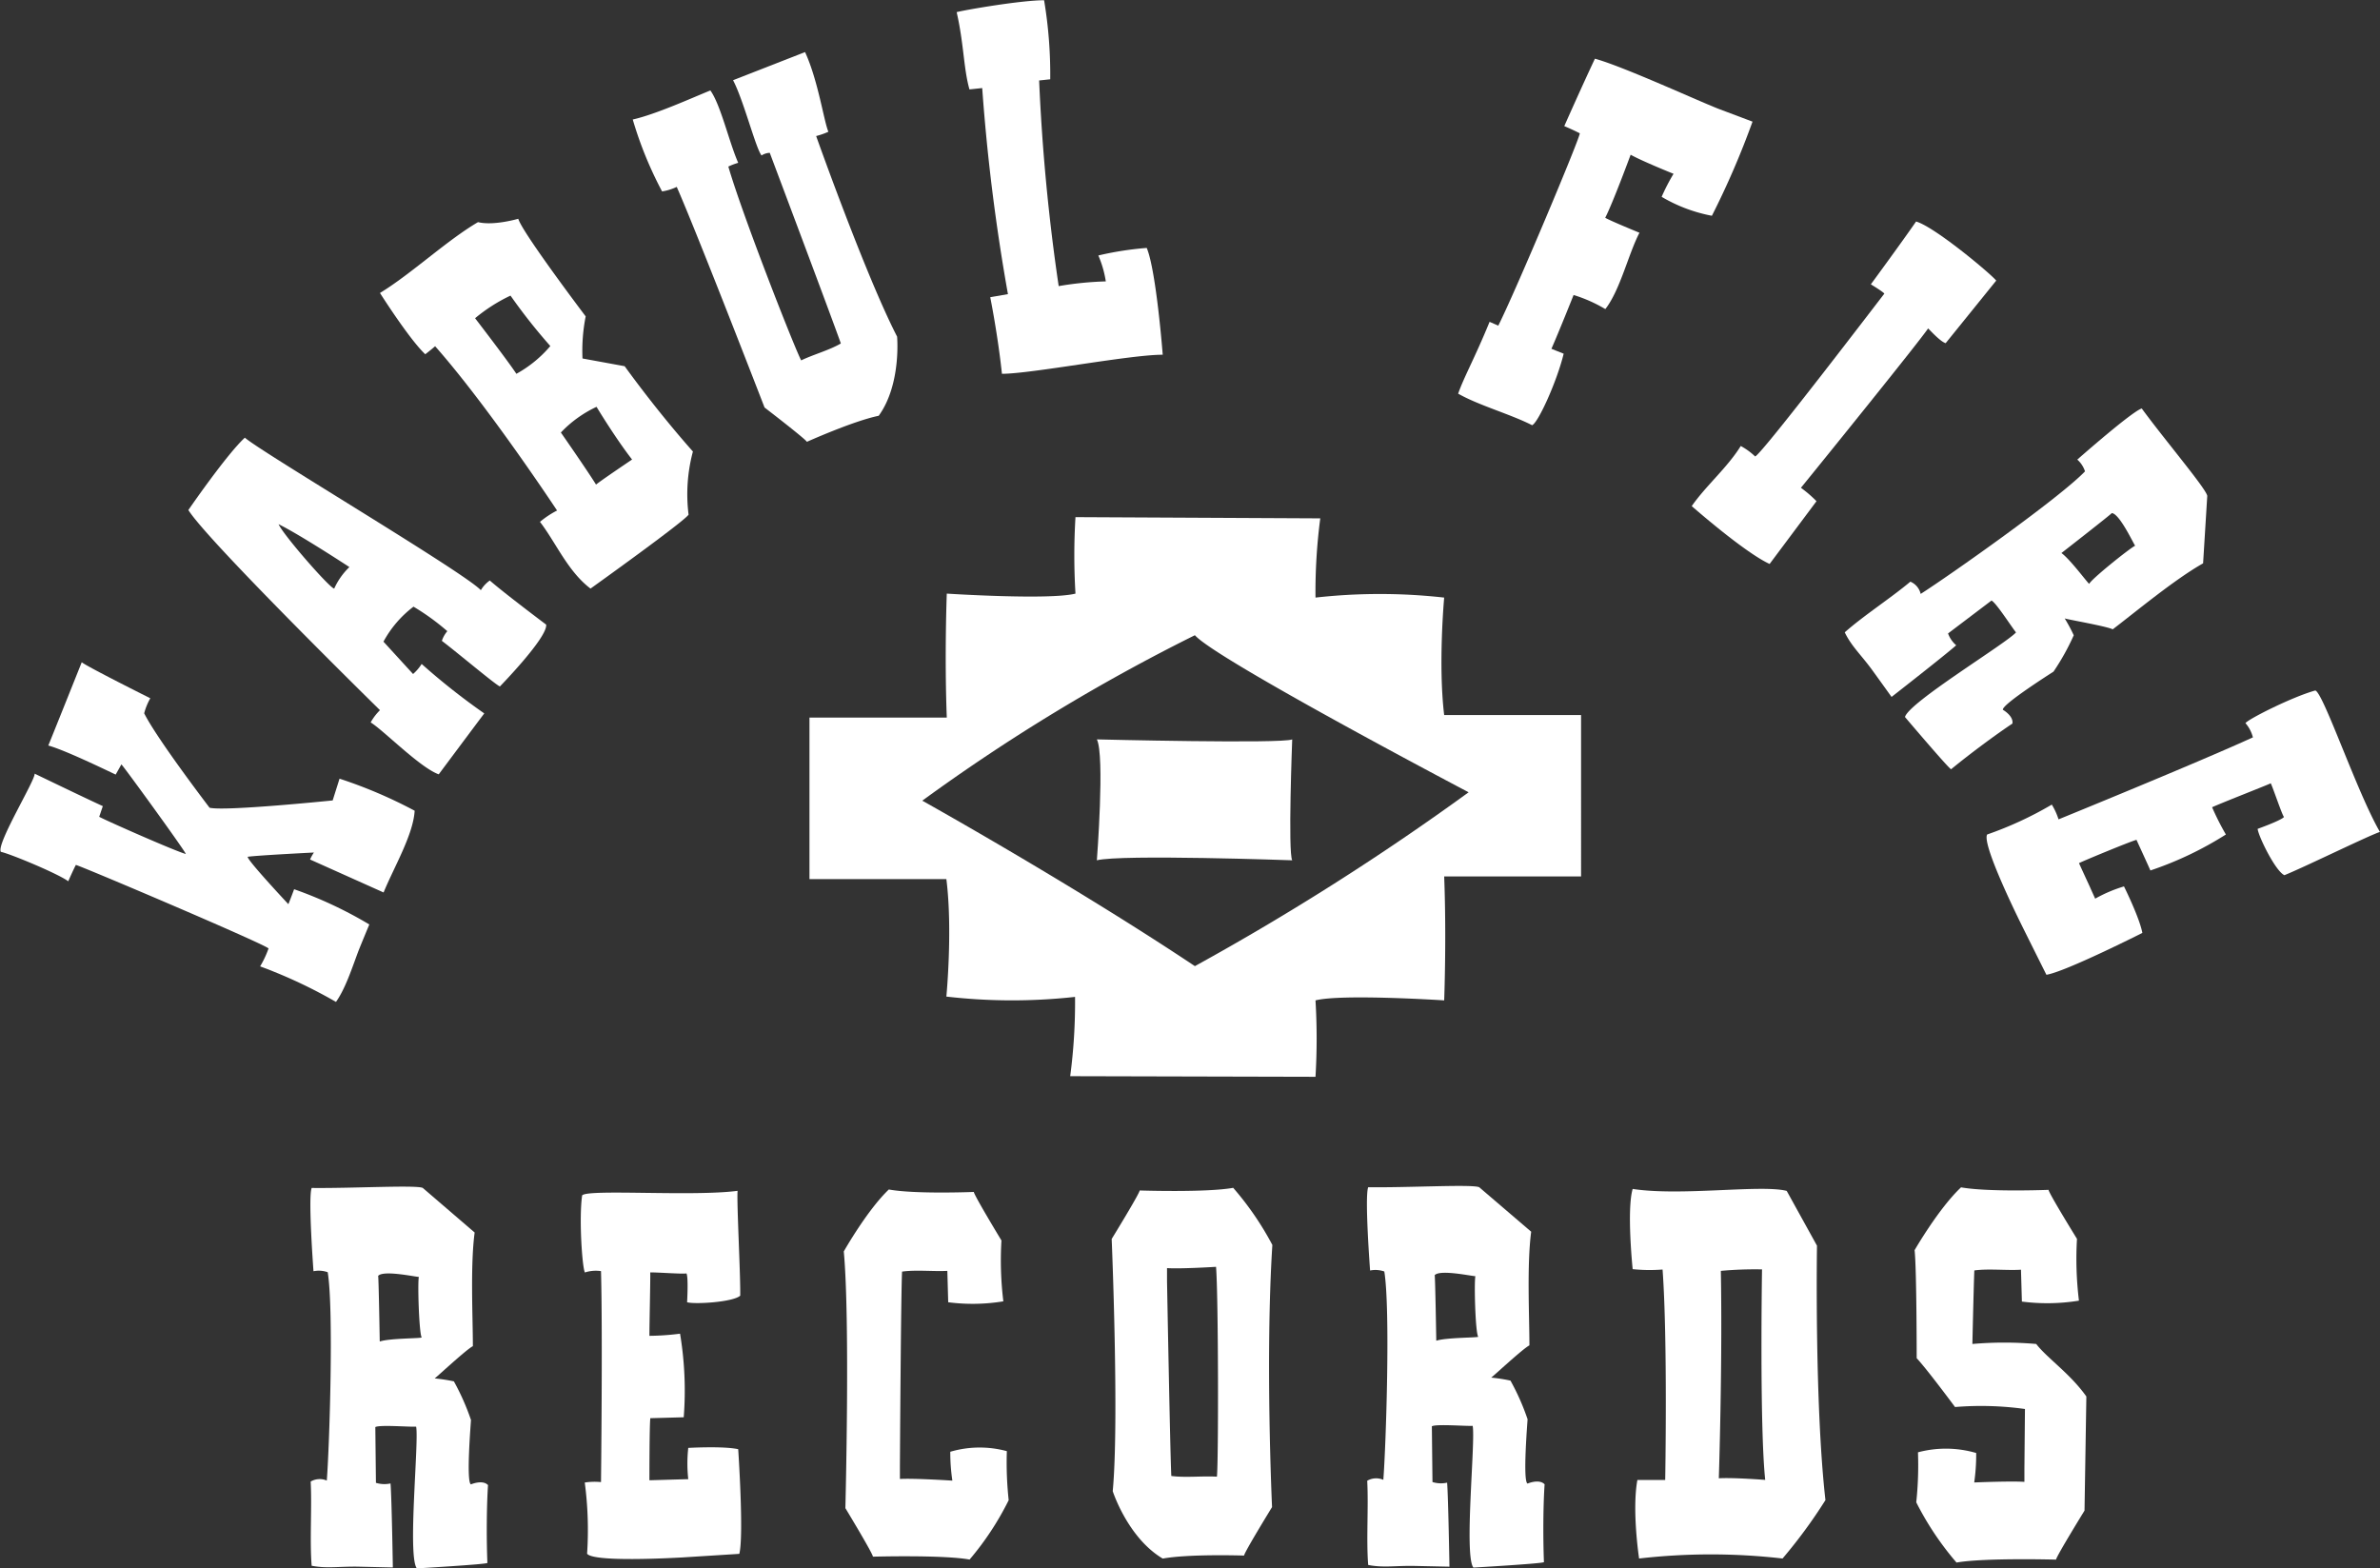
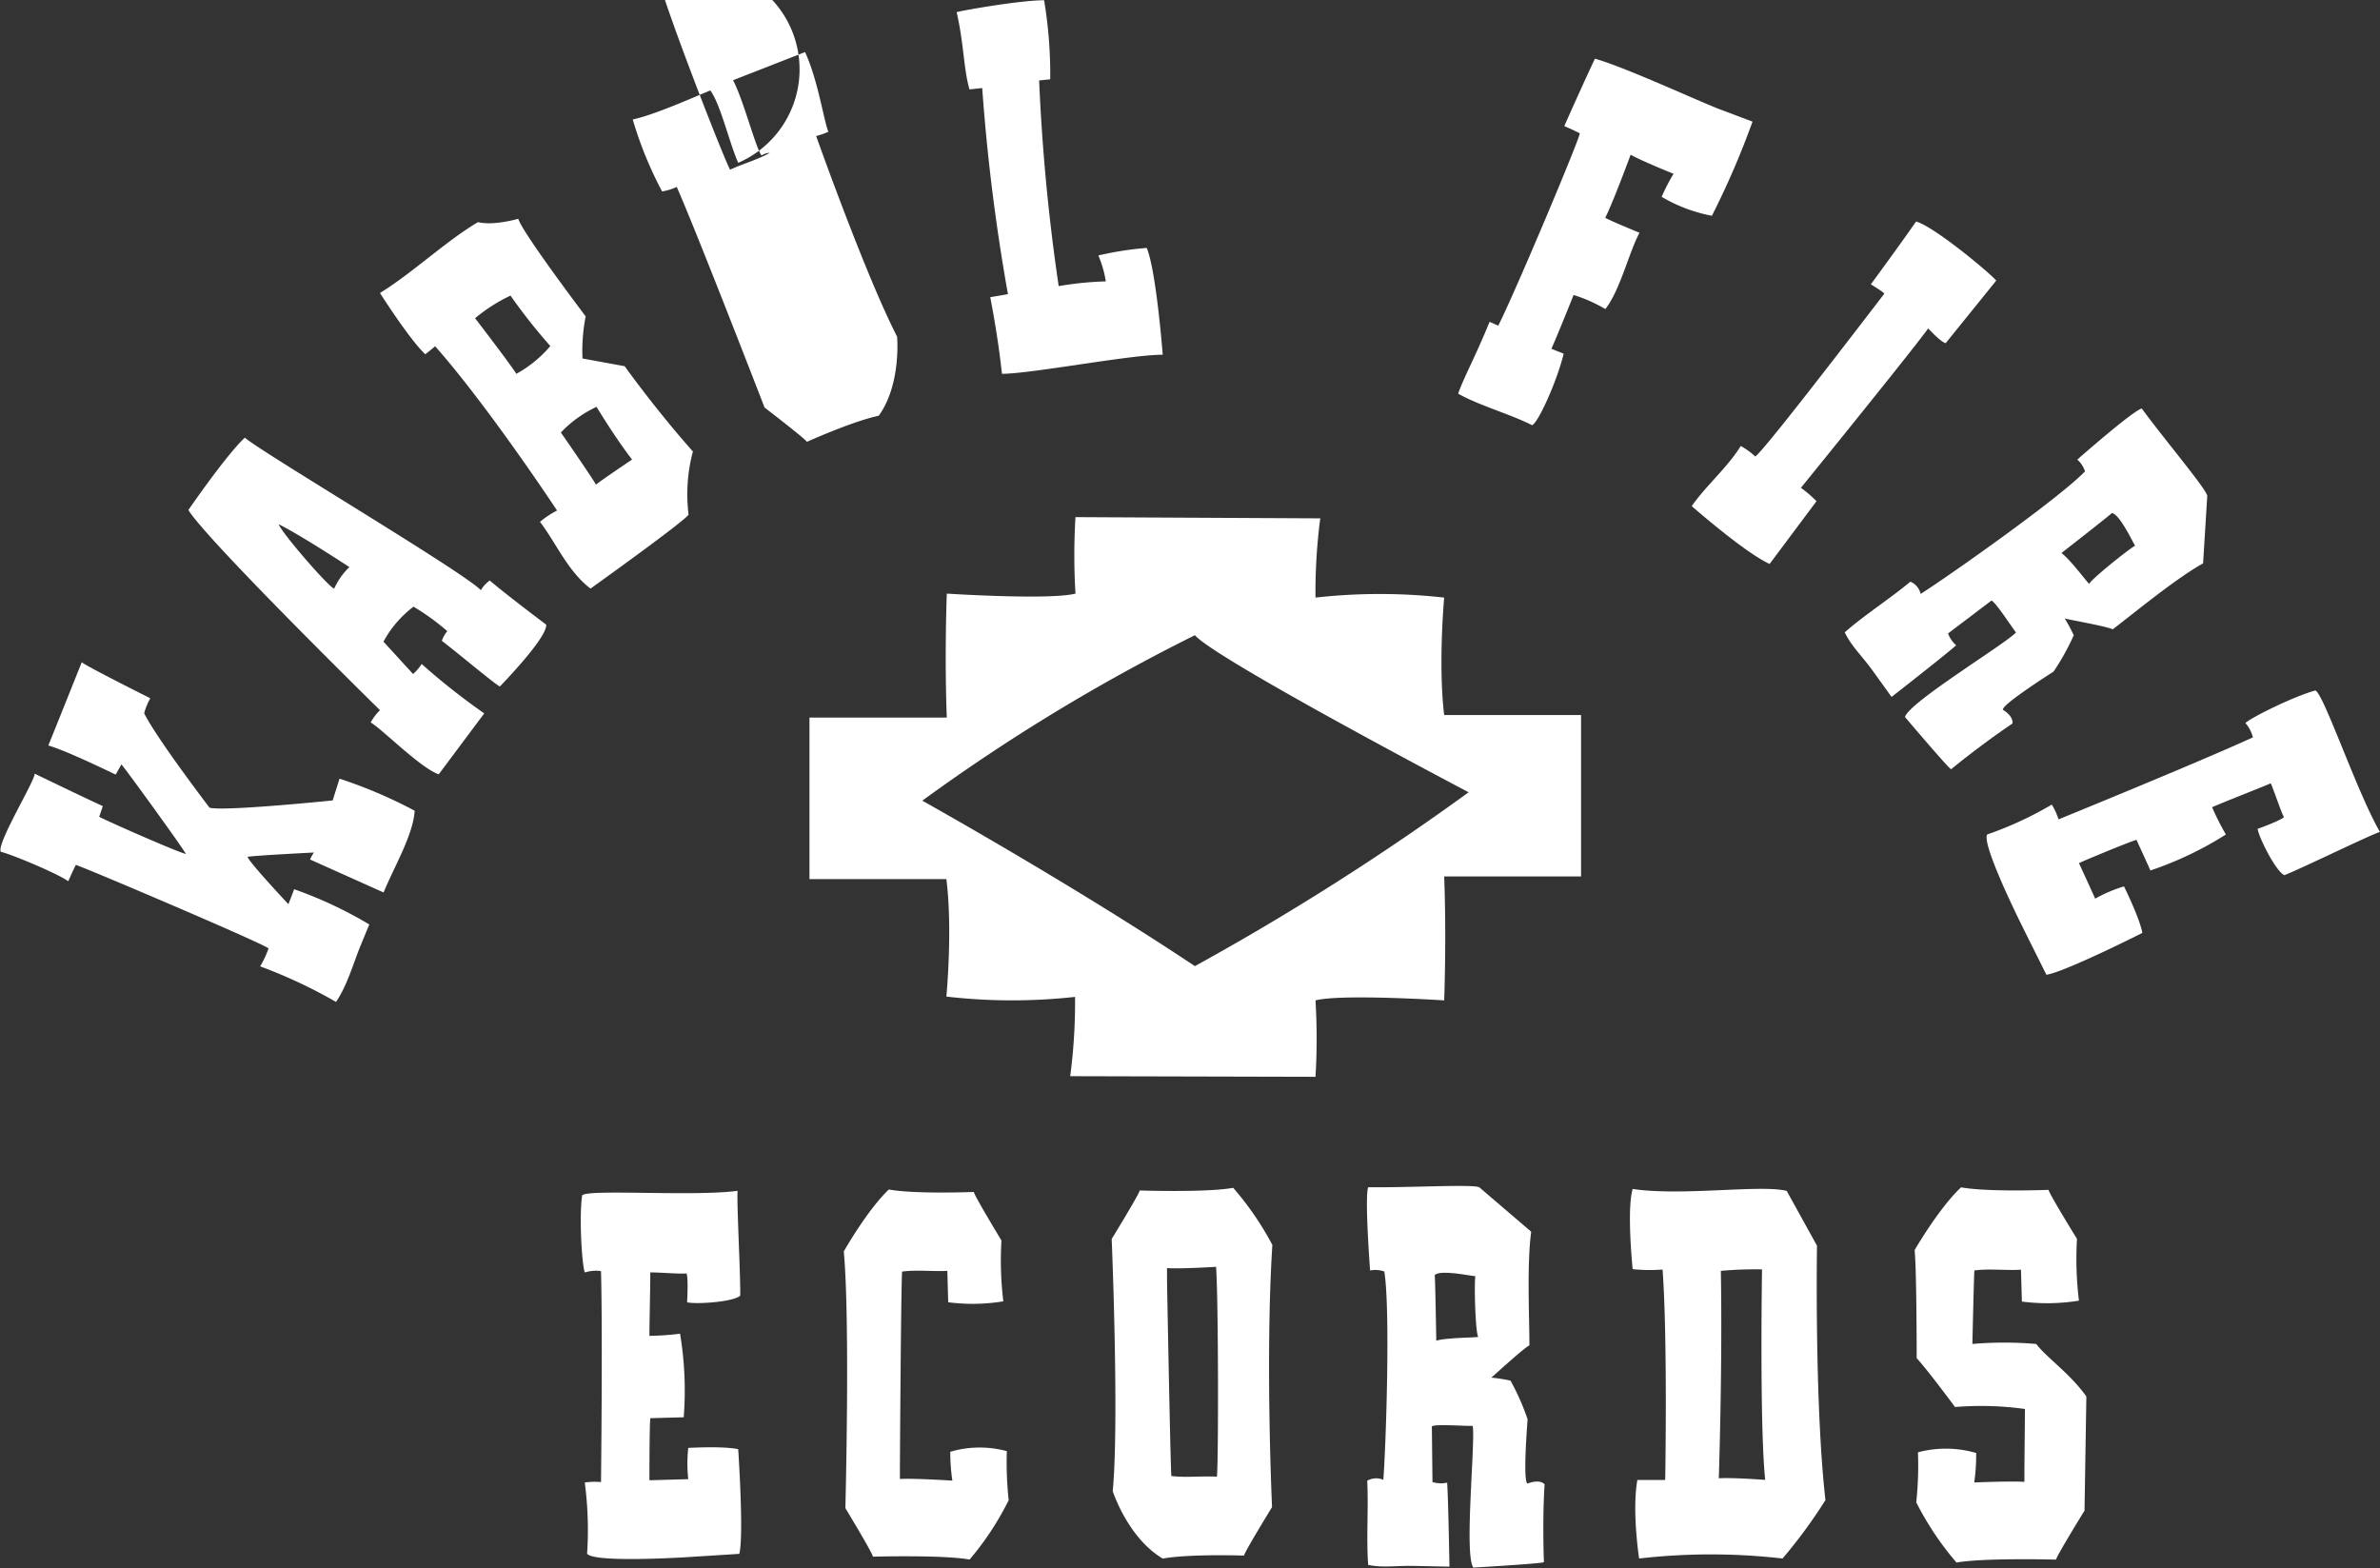
<svg xmlns="http://www.w3.org/2000/svg" id="Ebene_1" data-name="Ebene 1" viewBox="0 0 388.4 255.92">
  <rect x="0" y="0" width="388.4" height="255.92" fill="#333333" stroke="none" />
  <defs>
    <style>.cls-1{fill:#fff;}</style>
  </defs>
-   <path class="cls-1" d="M179,120.66c1.32,2.57,0,19.73,0,19.73,3.91-1,31.88,0,31.88,0-.71-1.27,0-19.73,0-19.73C209.21,121.4,179,120.66,179,120.66Z" />
  <path class="cls-1" d="M195,157.66c-20.1-13.4-44.49-27-44.49-27a307.75,307.75,0,0,1,44.49-27c3.4,3.93,44.67,25.63,44.67,25.63A423.57,423.57,0,0,1,195,157.66Zm19.68,18.06a104.07,104.07,0,0,0,0-12.47c4.27-1.09,21,0,21,0s.39-10.09,0-20.23l22.34,0V116.69l-22.34,0c-1-8.28,0-19.17,0-19.17a94.18,94.18,0,0,0-21,0,92.48,92.48,0,0,1,.78-12.93l-39.95-.2a104.29,104.29,0,0,0,0,12.48c-4.27,1.08-21,0-21,0s-.39,10.09,0,20.23H132.1v26.36l22.34,0c1.05,8.28,0,19.17,0,19.17a93.55,93.55,0,0,0,21,.05,91.65,91.65,0,0,1-.79,12.94Z" />
  <path class="cls-1" d="M163.51,61c4.78,0,21-3.14,26.24-3.11,0,0-1.05-13.7-2.61-17.43a52.26,52.26,0,0,0-7.9,1.23,17,17,0,0,1,1.22,4.23,54,54,0,0,0-7.69.77,323.41,323.41,0,0,1-3.19-33.56l1.81-.19a73.47,73.47,0,0,0-1-12.9c-3.72,0-12.69,1.54-14.27,1.94,1.19,5.19,1.12,9.2,2.09,12.61l2.08-.22A321.23,321.23,0,0,0,164.49,48l-2.89.5S162.83,54.58,163.51,61Z" />
  <path class="cls-1" d="M349.52,66.66C347.92,67.13,339,75,339,75a4.35,4.35,0,0,1,1.26,1.92c-4.19,4.37-22.12,17-26.82,20a2.86,2.86,0,0,0-1.68-2c-3.22,2.7-7.67,5.57-10.71,8.27,1.07,2.22,2.56,3.56,4.37,6,1.68,2.32,3.27,4.54,3.27,4.54s8.78-6.85,10.55-8.43a4.58,4.58,0,0,1-1.33-1.93S325,98,325,98c.77.37,3.29,4.34,4,5.2-1.63,1.83-17.5,11.42-18.12,13.81,0,0,7.2,8.49,7.53,8.52,3.13-2.57,7.32-5.67,10-7.45.22-1.25-1.55-2.25-1.55-2.25-.24-.84,8.06-6.09,8.26-6.23a38.14,38.14,0,0,0,3.3-5.93,26.27,26.27,0,0,0-1.48-2.76c0,.1,6.89,1.28,7.84,1.79,3.71-2.82,10.07-8.13,14.75-10.77l.68-11C360.08,79.81,353.36,71.9,349.52,66.66ZM336.41,90.25s8.06-6.28,8.22-6.52c1.27.09,3.54,5,3.81,5.32-1,.51-7.27,5.55-7.49,6.23C340.78,95.26,337.82,91.24,336.41,90.25Z" />
-   <path class="cls-1" d="M120.47,26.57c-1.49-3.38-2.84-9.42-4.54-11.81-2.84,1.14-8.89,3.9-12.67,4.74a62.17,62.17,0,0,0,4.79,11.74,8.8,8.8,0,0,0,2.39-.74c3.3,7.48,14.33,36,14.33,36s6.63,5.09,6.91,5.6c0,0,7.62-3.42,11.72-4.25,3.71-5.13,3-12.92,3-12.92-5.15-10-13.21-32.73-13.21-32.73a12,12,0,0,0,2-.7c-.73-1.67-1.67-8.35-3.81-13l-11.75,4.59c1.73,3.29,3.69,11.08,4.65,12.28a2.6,2.6,0,0,1,1.34-.43S136,52.53,137.22,56.05c-1.87,1.1-4.52,1.81-6.47,2.76-1.05-1.93-9.59-23.68-11.89-31.63A10.71,10.71,0,0,1,120.47,26.57Z" />
+   <path class="cls-1" d="M120.47,26.57c-1.49-3.38-2.84-9.42-4.54-11.81-2.84,1.14-8.89,3.9-12.67,4.74a62.17,62.17,0,0,0,4.79,11.74,8.8,8.8,0,0,0,2.39-.74c3.3,7.48,14.33,36,14.33,36s6.63,5.09,6.91,5.6c0,0,7.62-3.42,11.72-4.25,3.71-5.13,3-12.92,3-12.92-5.15-10-13.21-32.73-13.21-32.73a12,12,0,0,0,2-.7c-.73-1.67-1.67-8.35-3.81-13l-11.75,4.59c1.73,3.29,3.69,11.08,4.65,12.28a2.6,2.6,0,0,1,1.34-.43c-1.87,1.1-4.52,1.81-6.47,2.76-1.05-1.93-9.59-23.68-11.89-31.63A10.71,10.71,0,0,1,120.47,26.57Z" />
  <path class="cls-1" d="M207.64,203.16a49.36,49.36,0,0,0-6.39-9.32c-4.38.79-15.26.43-15.26.43-.07.59-4.57,7.91-4.57,7.91s1.24,29.81.17,41.16c0,0,2.44,7.6,8.16,11,4.38-.79,13.27-.49,13.27-.49.07-.59,4.57-7.91,4.57-7.91S206.46,221.64,207.64,203.16Zm-9,37.82c-2.3-.15-5.21.19-7.49-.12-.19-3.79-.7-31.82-.7-31.82l0-2.1c2.3.15,8-.21,8-.21C198.84,211.56,198.86,238.76,198.59,241Z" />
-   <path class="cls-1" d="M50.86,193.86c-.6,1.58.3,13.59.3,13.59a4.29,4.29,0,0,1,2.32.16c1,6.07.29,28.34-.15,34a2.92,2.92,0,0,0-2.63.16c.22,4.26-.17,9.62.16,13.74,2.45.48,4.44.1,7.57.15l5.68.13s-.18-11.3-.38-13.71a4.74,4.74,0,0,1-2.38-.1s-.1-9.1-.1-9.1c.76-.4,5.52,0,6.66-.07.49,2.43-1.44,21.17.12,23.13,0,0,11.29-.65,11.51-.89-.17-4.11-.12-9.41.1-12.7-.89-.94-2.78-.12-2.78-.12-.83-.32,0-10.25,0-10.51a38.57,38.57,0,0,0-2.79-6.3,27.47,27.47,0,0,0-3.14-.48c.1,0,5.26-4.81,6.24-5.26,0-4.74-.43-13.14.29-18.55L69,193.86C68,193.34,57.45,193.94,50.86,193.86Zm11.11,25s-.17-10.38-.26-10.65c.85-1,6.24.2,6.64.16-.22,1.15.05,9.29.47,9.88C68.7,218.43,63.63,218.37,62,218.91Z" />
  <path class="cls-1" d="M223.28,193.74c-.6,1.58.31,13.59.31,13.59a4.4,4.4,0,0,1,2.32.16c1,6.07.28,28.34-.16,34a2.91,2.91,0,0,0-2.63.15c.23,4.26-.17,9.62.16,13.74,2.45.49,4.45.1,7.57.16l5.69.12s-.19-11.3-.38-13.71a4.65,4.65,0,0,1-2.39-.1s-.1-9.1-.1-9.1c.76-.4,5.52,0,6.66-.07.49,2.44-1.44,21.17.12,23.13,0,0,11.29-.65,11.51-.89-.16-4.11-.12-9.4.11-12.7-.89-.94-2.78-.12-2.78-.12-.83-.31,0-10.25,0-10.5a38.19,38.19,0,0,0-2.79-6.3,26,26,0,0,0-3.15-.49c.1,0,5.26-4.81,6.24-5.26,0-4.73-.43-13.14.29-18.55l-8.47-7.25C240.4,193.22,229.88,193.83,223.28,193.74Zm11.11,25s-.17-10.38-.26-10.64c.85-1,6.24.2,6.64.15-.22,1.15,0,9.29.47,9.89C241.12,218.31,236.06,218.25,234.39,218.79Z" />
  <path class="cls-1" d="M88.12,85.16c2.6,3.38,4.54,8.08,8.25,10.89,0,0,15.38-11,16-12.07a26.9,26.9,0,0,1,.71-10.3s-5.26-5.81-11.14-13.92L95.06,58.5a28.79,28.79,0,0,1,.52-6.87s-10.37-13.7-11-15.93c0,0-4,1.18-6.57.55-5.12,3-10.92,8.47-16,11.56,0,0,4.75,7.51,7.39,10,0,0,.91-.69,1.61-1.31,8.69,9.83,19.9,26.81,19.9,26.81A15,15,0,0,0,88.12,85.16ZM77.53,51.93a27.08,27.08,0,0,1,5.78-3.69,93.2,93.2,0,0,0,6.5,8.23A19.74,19.74,0,0,1,84.27,61C82.83,58.81,77.53,51.93,77.53,51.93Zm14,18.65a19.28,19.28,0,0,1,5.82-4.19s3.06,5.08,5.8,8.6c0,0-5.27,3.55-5.88,4.09C95.83,76.75,91.53,70.58,91.53,70.58Z" />
  <path class="cls-1" d="M71.6,126.36s4.86-6.52,7.43-9.94a109.25,109.25,0,0,1-10.22-8.07,7.37,7.37,0,0,1-1.4,1.64l-4.83-5.28A17.76,17.76,0,0,1,67.48,99,37.68,37.68,0,0,1,73,103a4.6,4.6,0,0,0-.89,1.58c2.45,1.85,8.8,7.2,9.47,7.44,0,0,7.81-8,7.55-10.09,0,0-6.77-5.08-9.2-7.2a5.18,5.18,0,0,0-1.46,1.58c-2.71-2.9-36.06-22.66-38.51-24.89-3,2.76-9.22,11.81-9.22,11.81,3.08,5,31.27,32.66,31.27,32.66a8.82,8.82,0,0,0-1.52,2C62.55,119.14,68.55,125.28,71.6,126.36ZM45.46,85.54c3.61,1.78,11.56,7,11.56,7a11.26,11.26,0,0,0-2.48,3.51C53.83,96,46.22,87.29,45.46,85.54Z" />
  <path class="cls-1" d="M317.52,56l8.25-10.21c-.89-1.12-10.09-8.81-13.08-9.64-2.23,3.24-7.38,10.25-7.38,10.25s2.32,1.41,2.19,1.54S287.62,74,286.43,74.49a11,11,0,0,0-2.35-1.71c-2.18,3.52-5.7,6.5-8,9.81,0,0,8.61,7.57,12.71,9.44l7.65-10.24a20.09,20.09,0,0,0-2.54-2.19c3.74-4.59,19.37-23.93,20.75-26C314.68,53.56,316.6,55.75,317.52,56Z" />
  <path class="cls-1" d="M279.37,35.21A135.43,135.43,0,0,0,286,19.85l-5.31-2c-2.84-1.05-15.73-7-20.41-8.27-2.18,4.62-5,11-5,11s1.21.5,2.53,1.17c.08.66-10.41,25.64-13.3,31.39l-1.42-.62c-2.37,5.8-4.18,9-5.13,11.72,3.35,1.91,8.61,3.37,12.07,5.15,1-.41,4.06-7.18,5.15-11.67l-2-.8c1.19-2.68,3.62-8.78,3.62-8.78a23.58,23.58,0,0,1,5.18,2.3c2.43-3.12,3.76-9,5.57-12.46,0,0-4.57-1.86-5.59-2.44,1.26-2.45,4.15-10.29,4.15-10.29,2,1.11,7,3.11,7,3.11a32.56,32.56,0,0,0-1.94,3.76A25.32,25.32,0,0,0,279.37,35.21Z" />
  <path class="cls-1" d="M58.45,155.3c.49-1.25,1.82-4.44,1.82-4.44A67.85,67.85,0,0,0,48,145.11s-.59,1.6-.94,2.44c0,0-7.17-7.66-6.6-7.74,1.73-.24,10.77-.69,10.77-.69a6.7,6.7,0,0,0-.63,1.14l12,5.38c1.69-4.13,4.84-9.41,5.07-13.34a76.56,76.56,0,0,0-12.26-5.23l-1.12,3.55s-17.66,1.81-20.09,1.19c0,0-8.6-11.25-10.67-15.41a10.15,10.15,0,0,1,1-2.45s-10.32-5.16-11.19-5.88c0,0-5.43,13.58-5.46,13.59,3,.82,10.94,4.74,11,4.74l.93-1.66c.44.4,10.58,14.37,10.51,14.62-1.82-.5-13.14-5.51-14.13-6.07l.59-1.74c-2.81-1.28-11.1-5.29-11.13-5.3.16,1-6.3,11.5-5.51,12.76,1.49.3,9.33,3.56,11,4.8.06-.14.88-2,1.24-2.66.21-.11,31.58,13.22,31.44,13.64a16.08,16.08,0,0,1-1.37,2.91,80.51,80.51,0,0,1,12.38,5.8C56.37,161.32,57.44,158,58.45,155.3Z" />
  <path class="cls-1" d="M155.42,241.62s-6.3-.41-8.56-.27l0-2.1s.16-27.95.35-31.74c2.25-.32,5.12,0,7.39-.12l.14,5.12a30.84,30.84,0,0,0,9-.15,55,55,0,0,1-.31-9.93s-4.44-7.32-4.51-7.92c0,0-9.54.39-13.87-.4-3.56,3.4-7.35,10.11-7.35,10.11,1.05,11.35.26,41.89.26,41.89s4.44,7.33,4.5,7.92c0,0,11.45-.32,15.77.47a47.56,47.56,0,0,0,6.38-9.69,57.08,57.08,0,0,1-.3-8,17,17,0,0,0-9.23.1A31.29,31.29,0,0,0,155.42,241.62Z" />
  <path class="cls-1" d="M312.79,221.64s0-14.5-.34-17.63c0,0,3.92-6.81,7.58-10.25,4.45.8,14.28.41,14.28.41.07.6,4.64,8,4.64,8a56.16,56.16,0,0,0,.32,10.08,32.2,32.2,0,0,1-9.31.15l-.15-5.2c-2.33.15-5.29-.2-7.61.12-.09,1.84-.32,12-.32,12a60.18,60.18,0,0,1,10.42,0c1.73,2.27,5.55,4.84,8.18,8.57l-.3,18.62s-4.58,7.43-4.65,8c0,0-11.78-.32-16.24.48a48.73,48.73,0,0,1-6.57-9.83A57.24,57.24,0,0,0,313,237a17.68,17.68,0,0,1,9.5.11,32.08,32.08,0,0,1-.32,4.81s5.85-.25,8.19-.1l0-2.13.09-9.76a51.91,51.91,0,0,0-11.41-.32S314.51,223.48,312.79,221.64Z" />
  <path class="cls-1" d="M271.75,241.51l-4.54,0c-.91,5,.28,12.82.28,12.82a102.52,102.52,0,0,1,23.41,0,83.12,83.12,0,0,0,7-9.53c-1.79-15.76-1.38-41.52-1.38-41.52l-4.94-8.94c-4.18-1.07-17.24.89-25.14-.32-1,3.42,0,13.09,0,13.09a26.8,26.8,0,0,0,4.88.06C272.16,218.67,271.75,241.51,271.75,241.51Zm9.08-34.12a61.55,61.55,0,0,1,6.72-.24s-.41,25.49.52,34.35c0,0-5.3-.41-7.57-.26C280.5,241.24,281.11,222.73,280.83,207.39Z" />
  <path class="cls-1" d="M95,195.08c-.53,3.73,0,11.68.45,12.57a5.77,5.77,0,0,1,2.63-.22c.28,10.08,0,34.43,0,34.43a10.59,10.59,0,0,0-2.65.07,59.07,59.07,0,0,1,.38,11.62c1.07,1.4,13.7.7,15.45.61l9.39-.59c.77-3-.18-17.08-.18-17.08-2.49-.54-8.15-.21-8.15-.21a23.09,23.09,0,0,0,0,5.1l-2.17.06-4.17.12c0-.12,0-9,.15-10.13l5.45-.15a56.51,56.51,0,0,0-.6-13.64,41.56,41.56,0,0,1-5,.35c0-2,.19-10.05.13-10.34.77-.06,5.45.3,5.91.15.35.57.11,4.71.11,4.71,1.2.36,7.47,0,8.67-1.07.06-3.43-.59-15.22-.43-17.11C113.05,195.29,95.79,194,95,195.08Z" />
  <path class="cls-1" d="M377.84,112.68c-3.64,1-10.76,4.56-11.4,5.32a5.68,5.68,0,0,1,1.22,2.33c-9.17,4.19-31.72,13.38-31.72,13.38a10.91,10.91,0,0,0-1.1-2.41,58.82,58.82,0,0,1-10.55,4.88c-.87,1.54,4.7,12.89,5.47,14.46s4.2,8.43,4.2,8.43c3.09-.48,15.66-6.83,15.66-6.83-.47-2.51-3-7.59-3-7.59a23,23,0,0,0-4.7,2s-.41-.89-.9-2c-.76-1.64-1.71-3.72-1.74-3.79s8.26-3.51,9.38-3.81c.1.23,2.07,4.51,2.27,5a56.53,56.53,0,0,0,12.32-5.87,41.88,41.88,0,0,1-2.25-4.45c1.79-.81,9.32-3.74,9.57-3.91.35.68,1.84,5.14,2.16,5.5-.39.54-4.3,1.94-4.3,1.94.14,1.24,2.9,6.89,4.37,7.56,3.19-1.28,13.79-6.48,15.59-7.06C384.69,129.41,379.14,113,377.84,112.68Z" />
</svg>